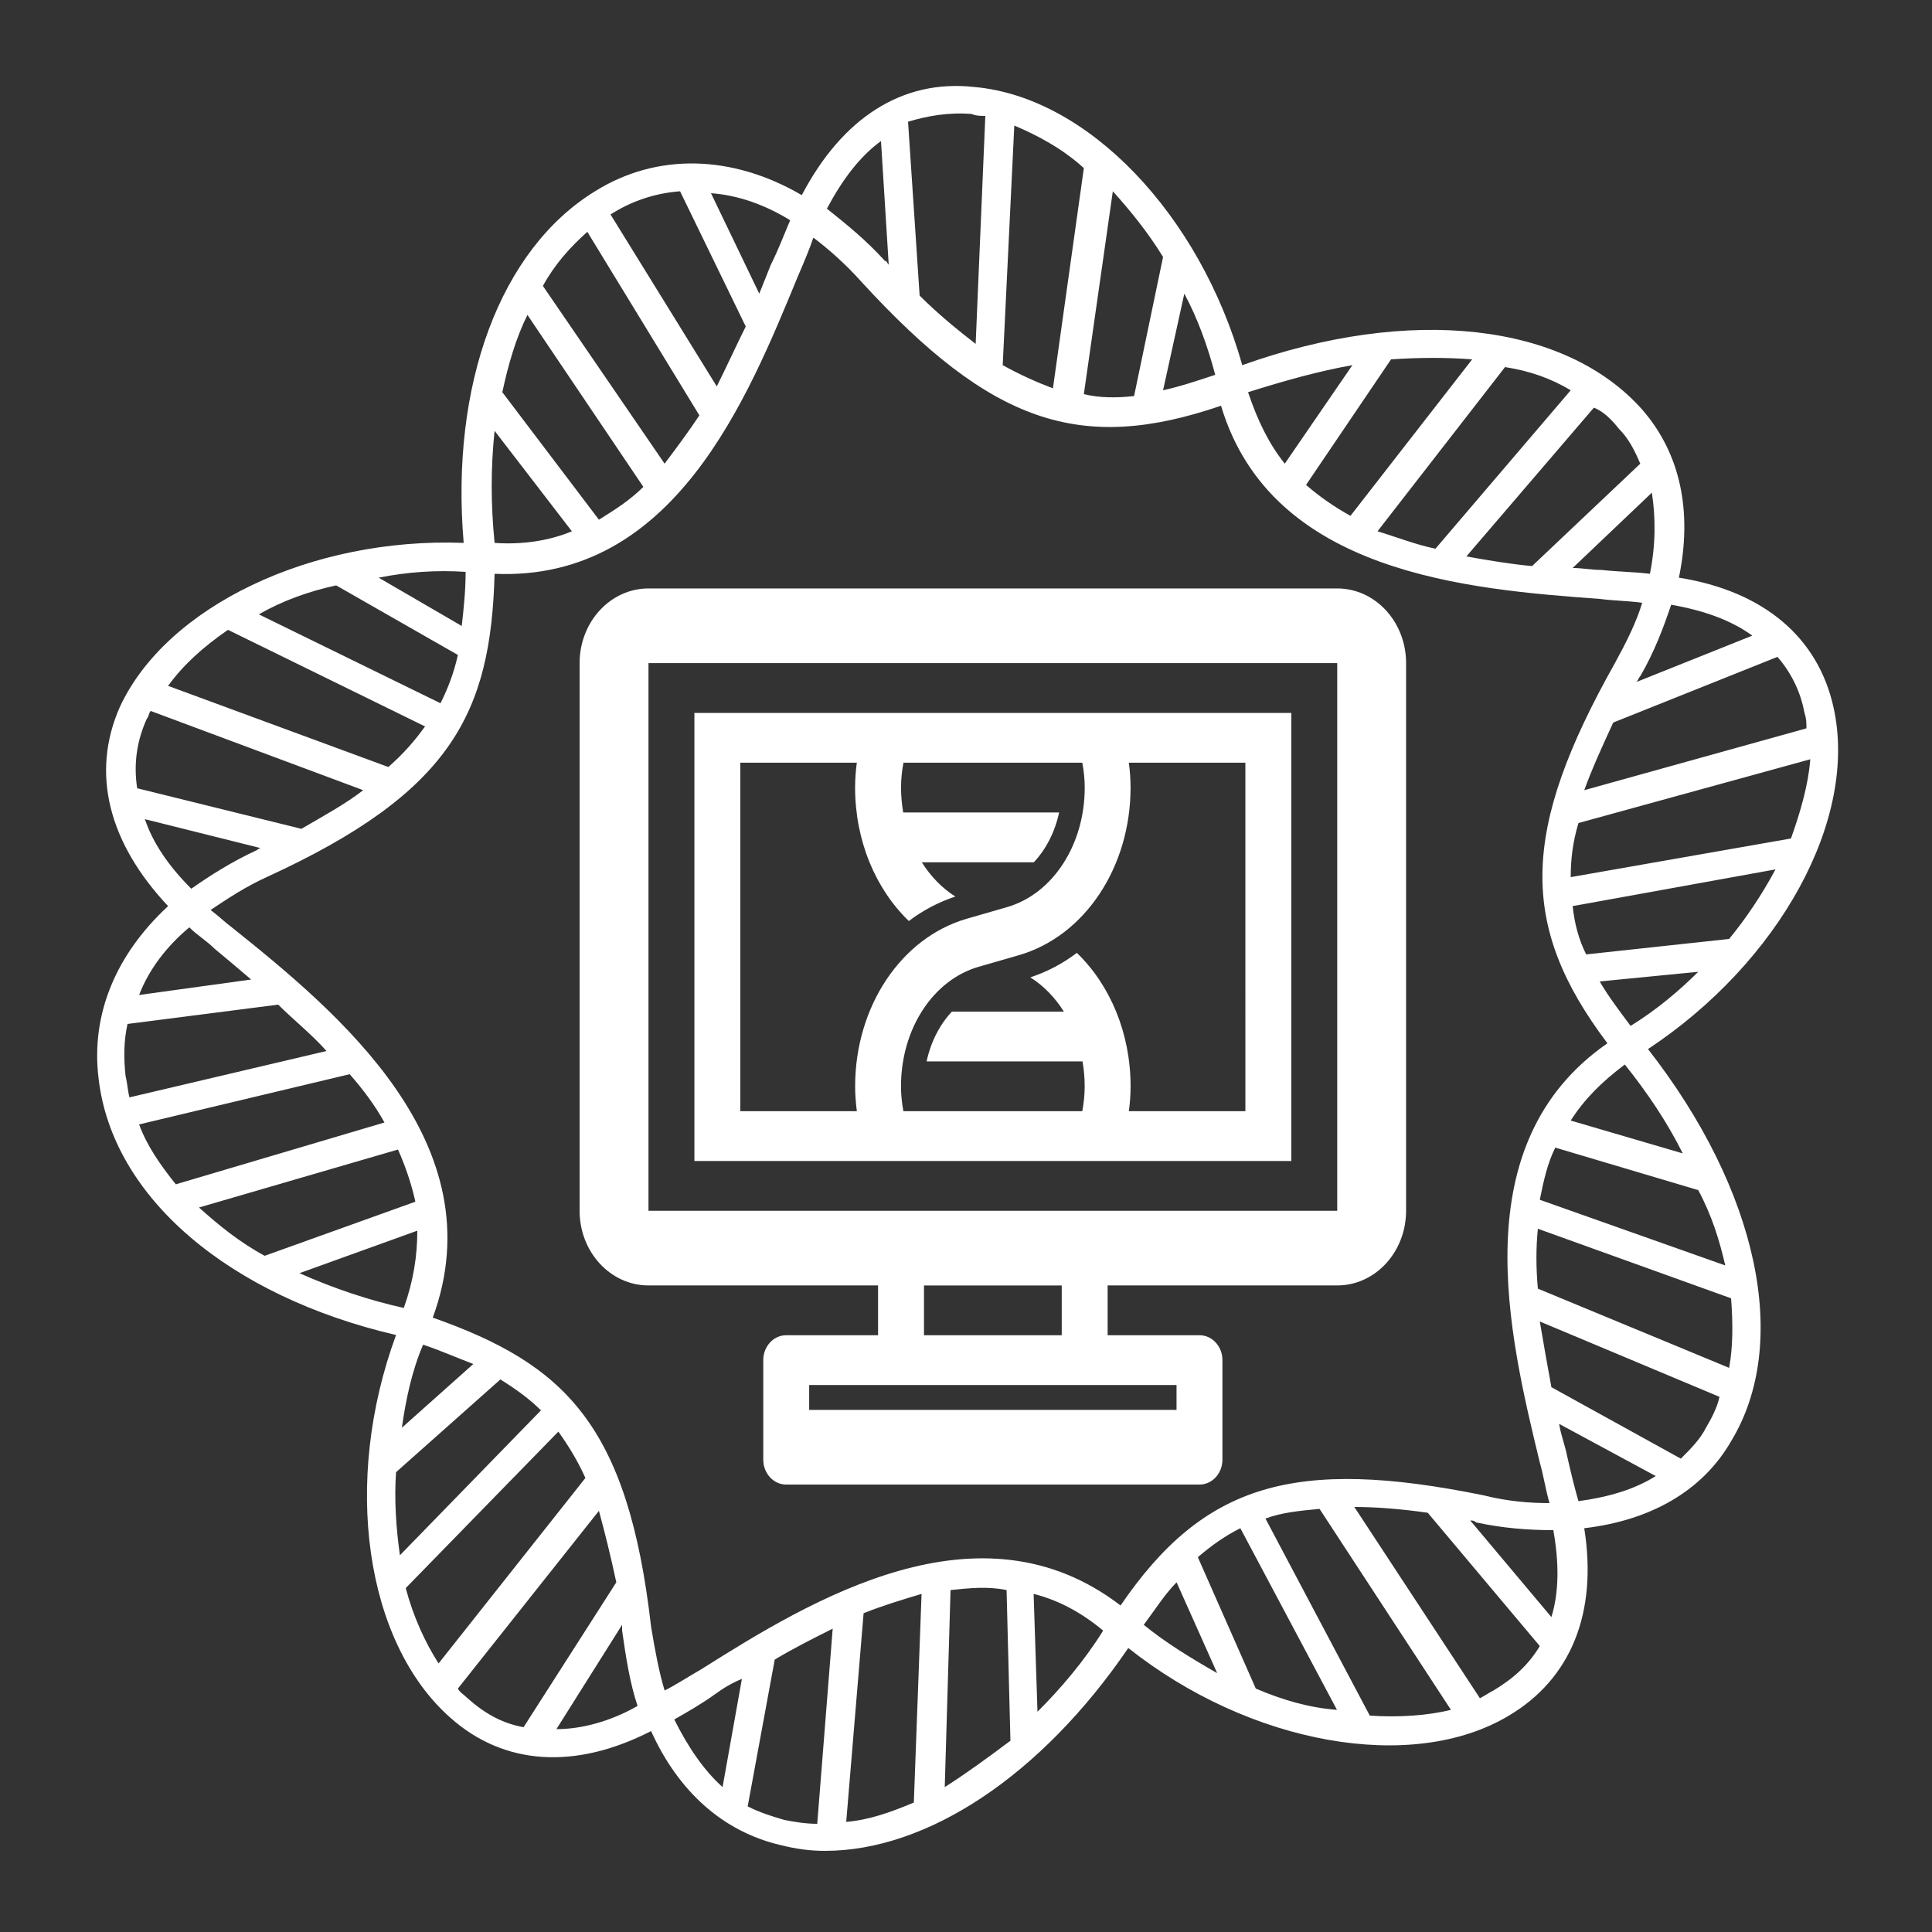
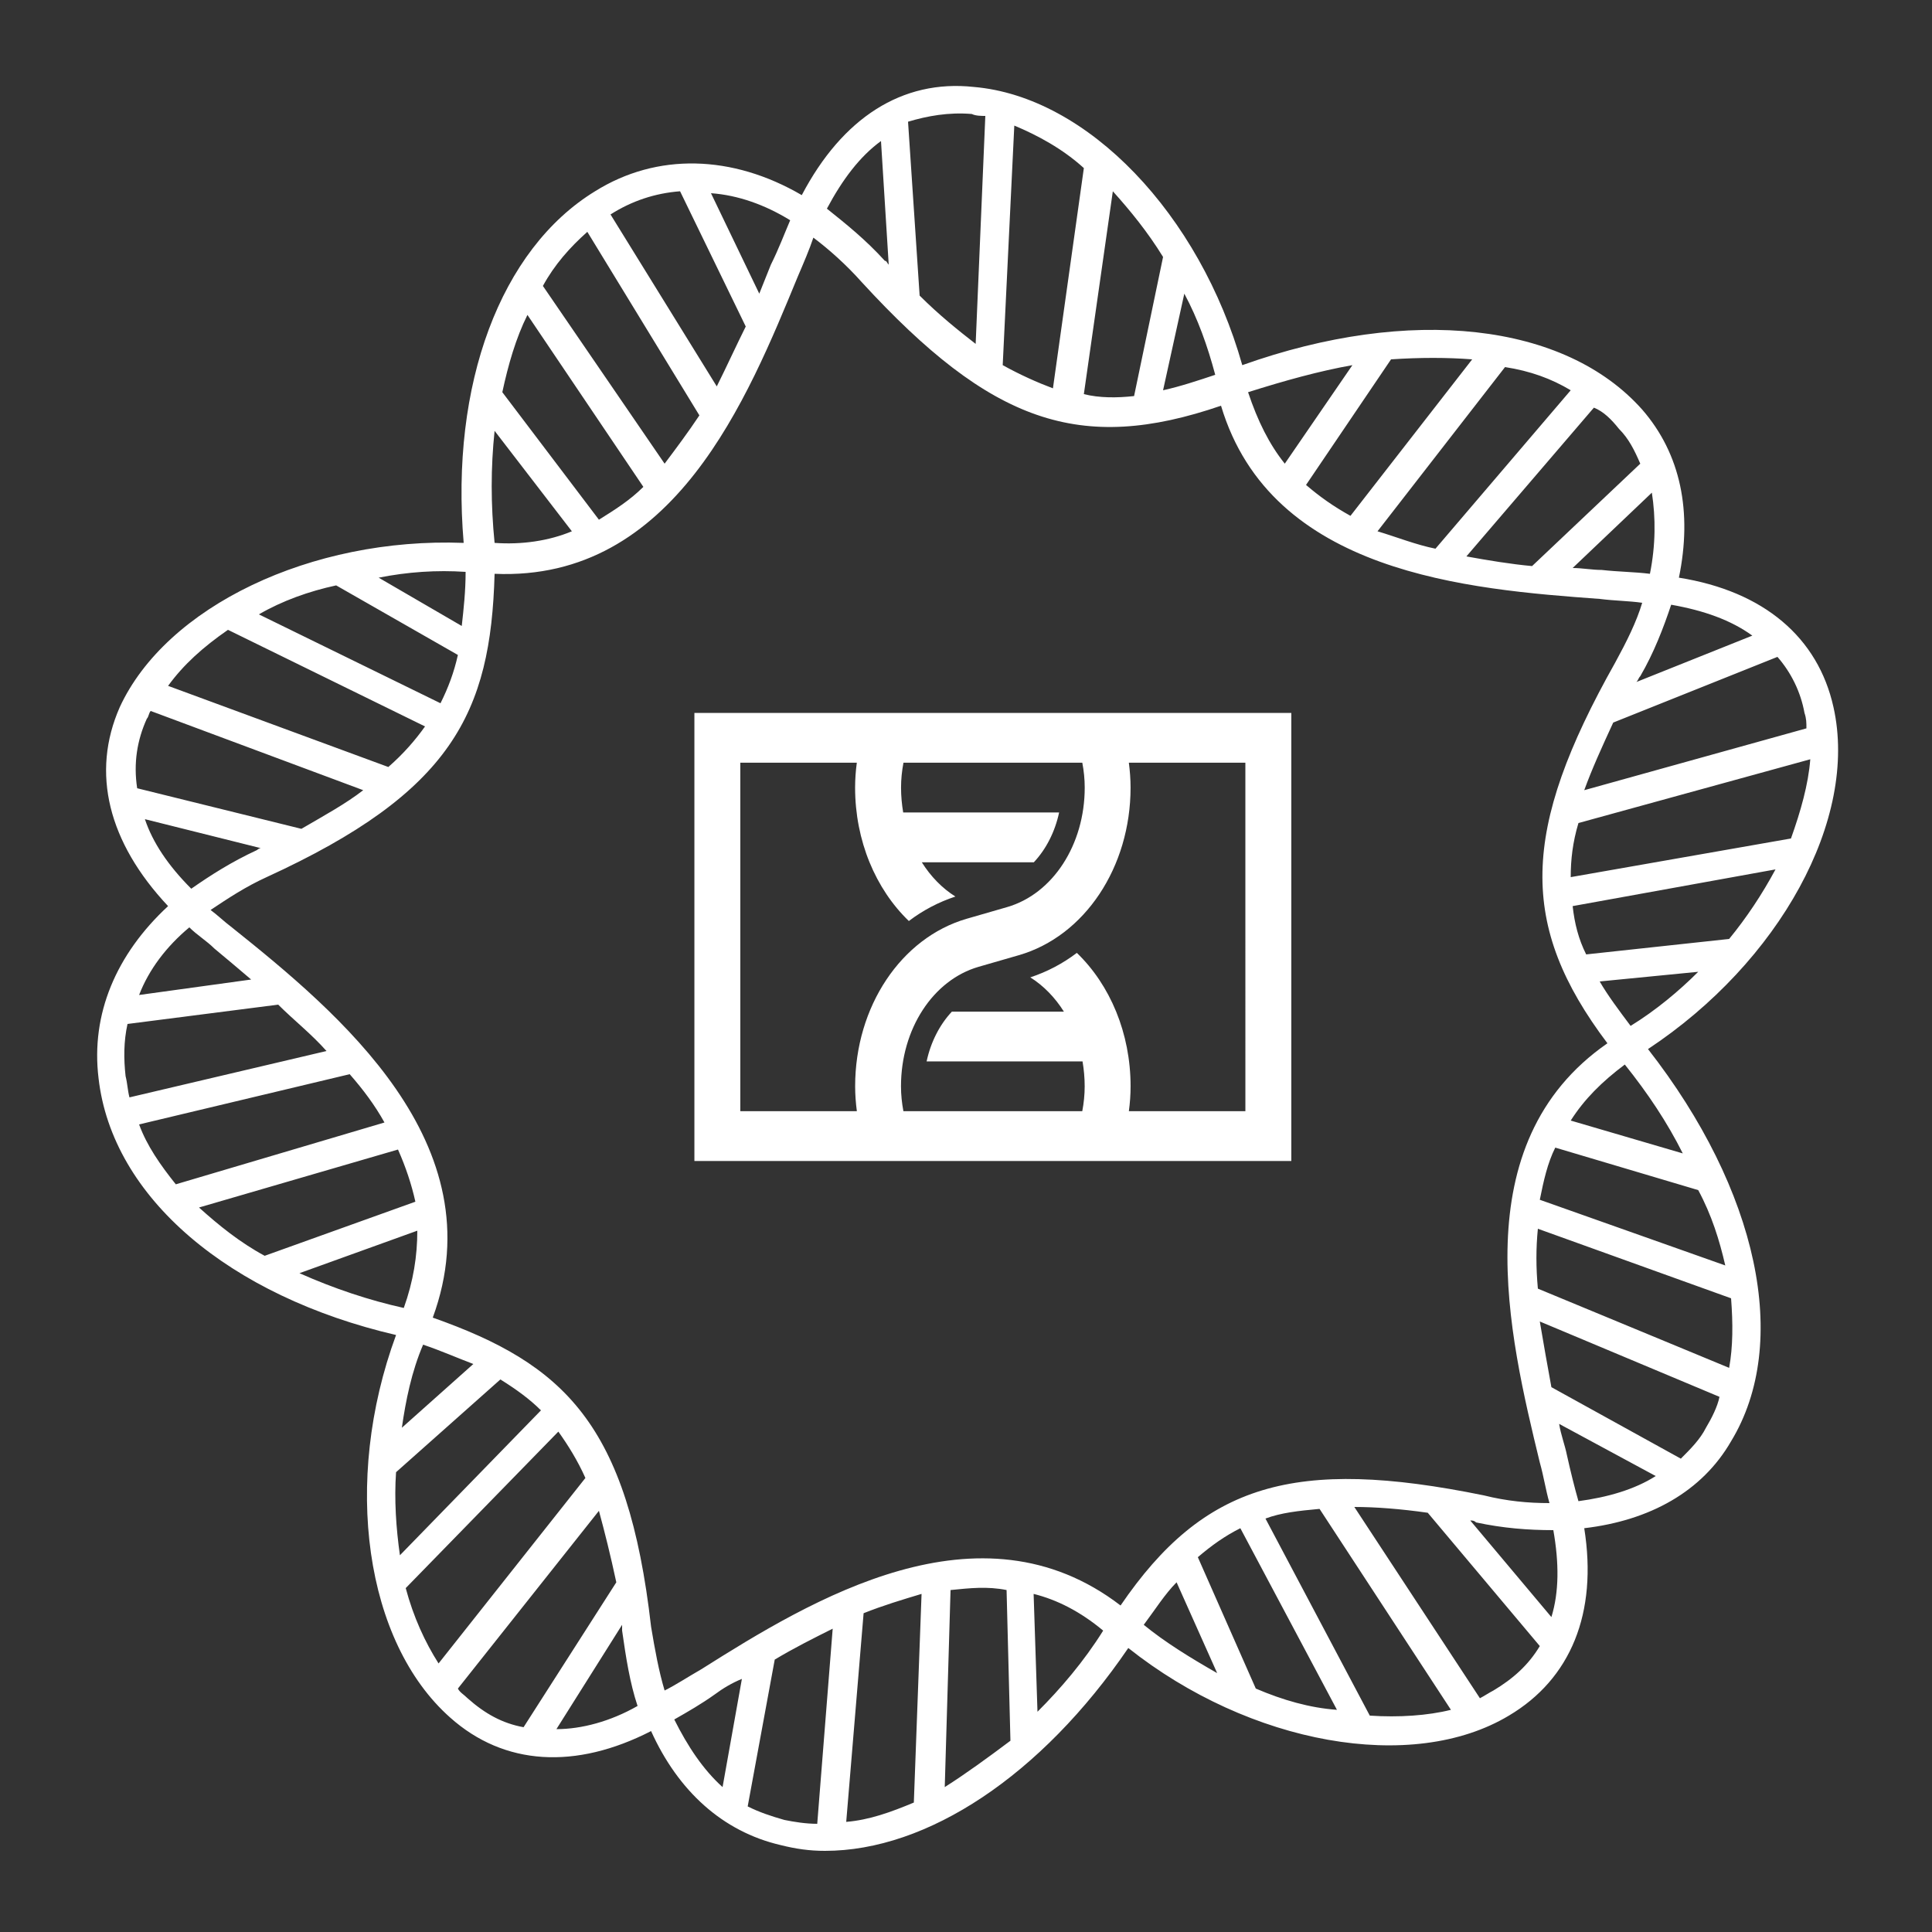
<svg xmlns="http://www.w3.org/2000/svg" id="svg3883" xml:space="preserve" style="enable-background:new 0 0 100 100;" viewBox="0 0 100 100" y="0px" x="0px" version="1.1" fill="white" width="100px" height="100px">
  <rect x="0" y="0" width="100" height="100" fill="#333333" stroke="none" />
  <defs id="defs3887" />
  <path id="path3881" d="M94.9,36.6c-0.8-3.6-3.6-6-8-6.7c0.7-3.4,0.1-6.4-1.9-8.7C81,16.7,73,15.8,64.3,18.9c-2.2-7.8-8-13.9-13.9-14.4  c-3.7-0.4-6.8,1.6-8.9,5.6c-3.6-2.1-7.5-2.2-10.7-0.2c-4.9,3-7.5,10-6.8,18.2c-7.9-0.3-15.4,3.3-17.8,8.5C4.7,40,5.6,43.6,8.7,46.9  c-2.7,2.5-4,5.6-3.6,8.9c0.7,6.2,6.8,11.3,15.4,13.3c-2.8,7.6-1.6,15.9,2.8,19.8c2.8,2.5,6.5,2.7,10.4,0.7c1.4,3.1,3.7,5.2,6.7,5.9  c0.8,0.2,1.5,0.3,2.3,0.3c5.3,0,11.2-3.9,15.7-10.5c6.3,5,14.7,6.5,19.7,3.5c3.2-1.9,4.6-5.3,3.9-9.7c3.4-0.4,6.1-1.9,7.6-4.5  c3.1-5.1,1.4-13-4.3-20.3C92.1,49.8,96.2,42.4,94.9,36.6z M84.4,53.1c-0.6-0.8-1.2-1.6-1.6-2.3l5.1-0.5  C86.9,51.3,85.7,52.3,84.4,53.1z M89.5,48.6l-7.4,0.8c-0.4-0.8-0.6-1.6-0.7-2.5L91.9,45C91.2,46.3,90.4,47.5,89.5,48.6z M92.7,43.4  l-11.4,2c0-0.9,0.1-1.8,0.4-2.8l12-3.3C93.6,40.6,93.2,42,92.7,43.4z M93.4,36.9c0.1,0.3,0.1,0.5,0.1,0.8l-11.5,3.2  c0.4-1.1,0.9-2.2,1.5-3.5L92,34C92.7,34.8,93.2,35.8,93.4,36.9z M90.7,32.9l-6,2.4c0.1-0.1,0.1-0.2,0.2-0.3c0.7-1.2,1.2-2.5,1.6-3.7  C88.2,31.6,89.6,32.1,90.7,32.9z M85.4,29.7c-0.8-0.1-1.6-0.1-2.5-0.2c-0.5,0-1-0.1-1.5-0.1l4.1-3.9C85.7,26.8,85.7,28.2,85.4,29.7z   M83.8,22.2c0.5,0.5,0.8,1.1,1.1,1.8l-5.6,5.3c-1.1-0.1-2.3-0.3-3.4-0.5l6.6-7.7C83,21.3,83.4,21.7,83.8,22.2z M81.3,20.2l-7,8.2  c-1-0.2-2-0.6-3-0.9l6.6-8.5C79.2,19.2,80.3,19.6,81.3,20.2z M76.2,18.6l-6.3,8.1c-0.9-0.5-1.6-1-2.3-1.6l4.4-6.5  C73.5,18.5,74.9,18.5,76.2,18.6z M70,18.9L66.5,24c-0.8-1-1.4-2.2-1.9-3.7C66.5,19.7,68.3,19.2,70,18.9z M61.3,15.2  c0.7,1.3,1.2,2.7,1.6,4.2c-0.9,0.3-1.8,0.6-2.7,0.8L61.3,15.2z M60.2,13.3l-1.5,7.2c-0.9,0.1-1.8,0.1-2.6-0.1l1.5-10.5  C58.5,10.9,59.4,12,60.2,13.3z M52.5,6.5c1.2,0.5,2.5,1.2,3.6,2.2l-1.6,11.4c-0.8-0.3-1.7-0.7-2.6-1.2L52.5,6.5z M50.3,5.9  C50.5,6,50.8,6,51,6l-0.5,11.8c-0.9-0.7-1.9-1.5-2.9-2.5l-0.6-9C48,6,49.1,5.8,50.3,5.9z M45.6,7.3l0.4,6.4  c-0.1-0.1-0.1-0.2-0.2-0.2c-1-1.1-2-1.9-3-2.7C43.6,9.3,44.5,8.1,45.6,7.3z M40.9,11.4c-0.3,0.7-0.6,1.5-1,2.3  c-0.2,0.5-0.4,1-0.6,1.5l-2.5-5.2C38.2,10.1,39.6,10.6,40.9,11.4z M31.6,11.1c1.1-0.7,2.3-1.1,3.6-1.2l3.4,7c-0.5,1-1,2.1-1.5,3.1  L31.6,11.1C31.6,11.1,31.6,11.1,31.6,11.1z M30.4,12l5.8,9.5c-0.6,0.9-1.2,1.7-1.8,2.5l-6.3-9.2C28.7,13.7,29.5,12.8,30.4,12z   M27.3,16.3l6,8.9c-0.7,0.7-1.5,1.2-2.3,1.7L26,20.3C26.3,18.9,26.7,17.5,27.3,16.3z M25.6,22.3l4,5.2c-1.2,0.5-2.6,0.7-4,0.6  C25.4,26.1,25.4,24.2,25.6,22.3z M24.1,29.6c0,1-0.1,1.9-0.2,2.8l-4.3-2.5C21.1,29.6,22.6,29.5,24.1,29.6z M17.4,30.3l6.3,3.6  c-0.2,0.9-0.5,1.7-0.9,2.5l-9.4-4.6C14.6,31.1,16,30.6,17.4,30.3z M11.8,32.6l10.2,5c-0.5,0.7-1.1,1.4-1.9,2.1L8.7,35.5  C9.5,34.4,10.5,33.5,11.8,32.6z M7.6,37.2c0.1-0.1,0.1-0.3,0.2-0.4l11,4.1c-0.9,0.7-2,1.3-3.2,2l-8.5-2.1  C6.9,39.5,7.1,38.3,7.6,37.2z M7.5,42.4l6,1.5c-0.1,0-0.2,0.1-0.2,0.1c-1.3,0.6-2.4,1.3-3.4,2C8.7,44.8,7.9,43.6,7.5,42.4z M9.8,48  c0.4,0.4,0.9,0.7,1.3,1.1c0.6,0.5,1.2,1,1.9,1.6l-5.8,0.8C7.7,50.2,8.6,49,9.8,48z M6.5,55.7c-0.1-0.9-0.1-1.8,0.1-2.7l7.8-1  c0.8,0.8,1.7,1.5,2.5,2.4L6.7,56.8C6.6,56.4,6.6,56.1,6.5,55.7z M7.2,58.2l10.9-2.6c0.7,0.8,1.3,1.6,1.8,2.5L9.1,61.3  C8.3,60.3,7.6,59.3,7.2,58.2z M10.3,62.5l10.3-3c0.4,0.9,0.7,1.8,0.9,2.7L13.7,65l0,0C12.4,64.3,11.3,63.4,10.3,62.5z M15.5,65.9  l6.1-2.2c0,1.3-0.2,2.6-0.7,4C19.1,67.3,17.3,66.7,15.5,65.9z M21.9,69.6c0.9,0.3,1.8,0.7,2.6,1l-3.7,3.3C21,72.5,21.3,71,21.9,69.6  z M20.5,76.2l5.4-4.8c0.8,0.5,1.5,1,2.1,1.6l-7.3,7.5C20.5,79.1,20.4,77.6,20.5,76.2z M22.7,86.1c-0.7-1.1-1.3-2.4-1.7-3.9l7.9-8.1  c0.5,0.7,1,1.5,1.4,2.4L22.7,86.1z M27.1,89.4c-1.1-0.2-2-0.7-2.9-1.5c-0.2-0.2-0.4-0.3-0.5-0.5l7.3-9.2c0.3,1.1,0.6,2.3,0.9,3.7  L27.1,89.4z M28.8,89.5l3.4-5.4c0,0.1,0,0.2,0,0.3c0.2,1.4,0.4,2.7,0.8,3.9C31.6,89.1,30.1,89.5,28.8,89.5z M37.4,92.5  c-1-0.9-1.8-2.1-2.5-3.5c0.7-0.4,1.4-0.8,2.1-1.3c0.4-0.3,0.9-0.6,1.4-0.8L37.4,92.5z M42.3,94.4c-0.6,0-1.2-0.1-1.7-0.2  c-0.7-0.2-1.3-0.4-1.9-0.7l1.4-7.6c1-0.6,2-1.1,3-1.6L42.3,94.4z M47.3,93.3c-1.2,0.5-2.3,0.9-3.5,1l0.9-10.8c1-0.4,2-0.7,3-1  L47.3,93.3z M48.9,92.5l0.3-10.2c1-0.1,1.9-0.2,2.9,0l0.2,7.8C51.1,91,50,91.8,48.9,92.5z M53.7,88.6l-0.2-6.1  c1.2,0.3,2.4,0.9,3.6,1.9C56.1,86,54.9,87.4,53.7,88.6z M58,83.1c-7.3-5.6-16-0.3-21.7,3.3c-0.7,0.4-1.3,0.8-1.9,1.1  c-0.3-1-0.5-2.1-0.7-3.3c-1.2-10.5-4.5-13.6-11.3-16c3.3-9-4.9-15.8-10.4-20.2c-0.4-0.3-0.7-0.6-1.1-0.9c0.9-0.6,1.8-1.2,2.9-1.7  c9.6-4.4,11.6-8.5,11.8-15.7c9.3,0.4,13.1-9.1,15.7-15.4c0.3-0.7,0.6-1.4,0.8-2c0.8,0.6,1.7,1.4,2.5,2.3c6.7,7.3,11.3,8.9,18.6,6.4  C65.8,29.7,76,30.5,82.8,31c0.8,0.1,1.5,0.1,2.2,0.2c-0.3,1-0.8,2-1.4,3.1c-4.9,8.7-5,13.6-0.4,19.7c-7.5,5.2-5.1,15.1-3.5,21.7  c0.2,0.7,0.3,1.4,0.5,2.1c-1.1,0-2.2-0.1-3.4-0.4C67,75.4,62.3,76.8,58,83.1z M59.2,84.1c0.6-0.8,1.1-1.6,1.7-2.2l2.1,4.7  C61.6,85.8,60.3,85,59.2,84.1z M65,87.4l-3-6.8c0.7-0.6,1.4-1.1,2.2-1.5l5,9.4C67.8,88.4,66.4,88,65,87.4z M70.9,88.8l-5.4-10.2  c0.8-0.3,1.7-0.4,2.8-0.5l6.8,10.4C73.9,88.8,72.4,88.9,70.9,88.8z M77.3,87.5c-0.2,0.1-0.5,0.3-0.7,0.4L70.1,78  c1.1,0,2.4,0.1,3.8,0.3l5.8,6.9C79.1,86.2,78.3,86.9,77.3,87.5z M80.3,83.7l-4.2-5c0.1,0,0.2,0,0.3,0.1c1.4,0.3,2.7,0.4,4,0.4  C80.7,80.9,80.7,82.4,80.3,83.7z M81.7,77.7c-0.2-0.7-0.4-1.5-0.6-2.4c-0.1-0.5-0.3-1-0.4-1.6l5,2.7C84.6,77.1,83.2,77.5,81.7,77.7z   M88.3,73.9C88,74.5,87.5,75,87,75.5l-6.7-3.7c-0.2-1.1-0.4-2.2-0.6-3.4l9.3,3.9C88.9,72.8,88.6,73.4,88.3,73.9z M89.5,70.8  l-9.9-4.1c-0.1-1.1-0.1-2.1,0-3.1l10,3.6C89.7,68.5,89.7,69.7,89.5,70.8z M89.3,65.5l-9.6-3.4c0.2-1,0.4-1.9,0.8-2.7l7.4,2.2  C88.6,62.9,89,64.2,89.3,65.5z M81.3,58c0.7-1.1,1.6-2,2.8-2.9c1.2,1.5,2.2,3,3,4.6L81.3,58z">
    <animateTransform attributeName="transform" type="scale" additive="sum" from="0 0.2" to="1 1" begin="0s" dur="2s" fill="freeze" />
  </path>
-   <path style="stroke-width:0.495" id="path3763" d="M 69.215,30.458 H 33.565 C 31.596,30.458 30,32.188 30,34.323 V 62.669 c 0,2.135 1.596,3.865 3.565,3.865 h 11.883 v 2.577 h -4.753 c -0.656,0 -1.188,0.577 -1.188,1.288 v 5.154 c 0,0.712 0.532,1.288 1.188,1.288 h 21.39 c 0.656,0 1.188,-0.577 1.188,-1.288 v -5.154 c 0,-0.712 -0.532,-1.288 -1.188,-1.288 H 57.331 v -2.577 h 11.883 c 1.969,0 3.565,-1.731 3.565,-3.865 V 34.323 c 0,-2.135 -1.596,-3.865 -3.565,-3.865 z m -8.318,41.231 v 1.288 H 41.883 v -1.288 z m -13.072,-2.577 v -2.577 h 7.13 v 2.577 z M 69.215,62.669 H 33.565 V 34.323 h 35.65 z" />
  <path style="stroke-width:0.495" id="path3765" d="M 66.838,36.9 H 35.942 V 60.093 H 66.838 Z M 38.318,57.516 V 39.477 h 6.031 c -0.057,0.425 -0.089,0.855 -0.089,1.288 0,2.753 1.064,5.253 2.782,6.907 0.728,-0.554 1.539,-0.98 2.409,-1.267 -0.689,-0.433 -1.279,-1.042 -1.739,-1.774 h 5.8 c 0.628,-0.669 1.092,-1.568 1.308,-2.577 h -8.071 c -0.07,-0.417 -0.111,-0.848 -0.111,-1.288 0,-0.436 0.045,-0.866 0.125,-1.288 h 9.257 c 0.08,0.422 0.125,0.852 0.125,1.288 0,2.957 -1.652,5.501 -4.017,6.185 l -2.085,0.602 c -3.404,0.984 -5.781,4.551 -5.781,8.675 0,0.433 0.033,0.863 0.089,1.288 z m 26.143,0 h -6.031 c 0.057,-0.425 0.089,-0.855 0.089,-1.288 0,-2.753 -1.064,-5.253 -2.782,-6.907 -0.728,0.554 -1.539,0.98 -2.409,1.267 0.689,0.433 1.279,1.042 1.739,1.774 H 49.269 c -0.628,0.669 -1.092,1.568 -1.308,2.577 h 8.071 c 0.07,0.417 0.111,0.848 0.111,1.288 0,0.436 -0.045,0.866 -0.125,1.288 h -9.258 c -0.079,-0.422 -0.125,-0.852 -0.125,-1.288 0,-2.957 1.652,-5.501 4.017,-6.185 l 2.085,-0.602 c 3.404,-0.984 5.781,-4.551 5.781,-8.675 0,-0.433 -0.033,-0.863 -0.089,-1.288 h 6.031 z" />
</svg>